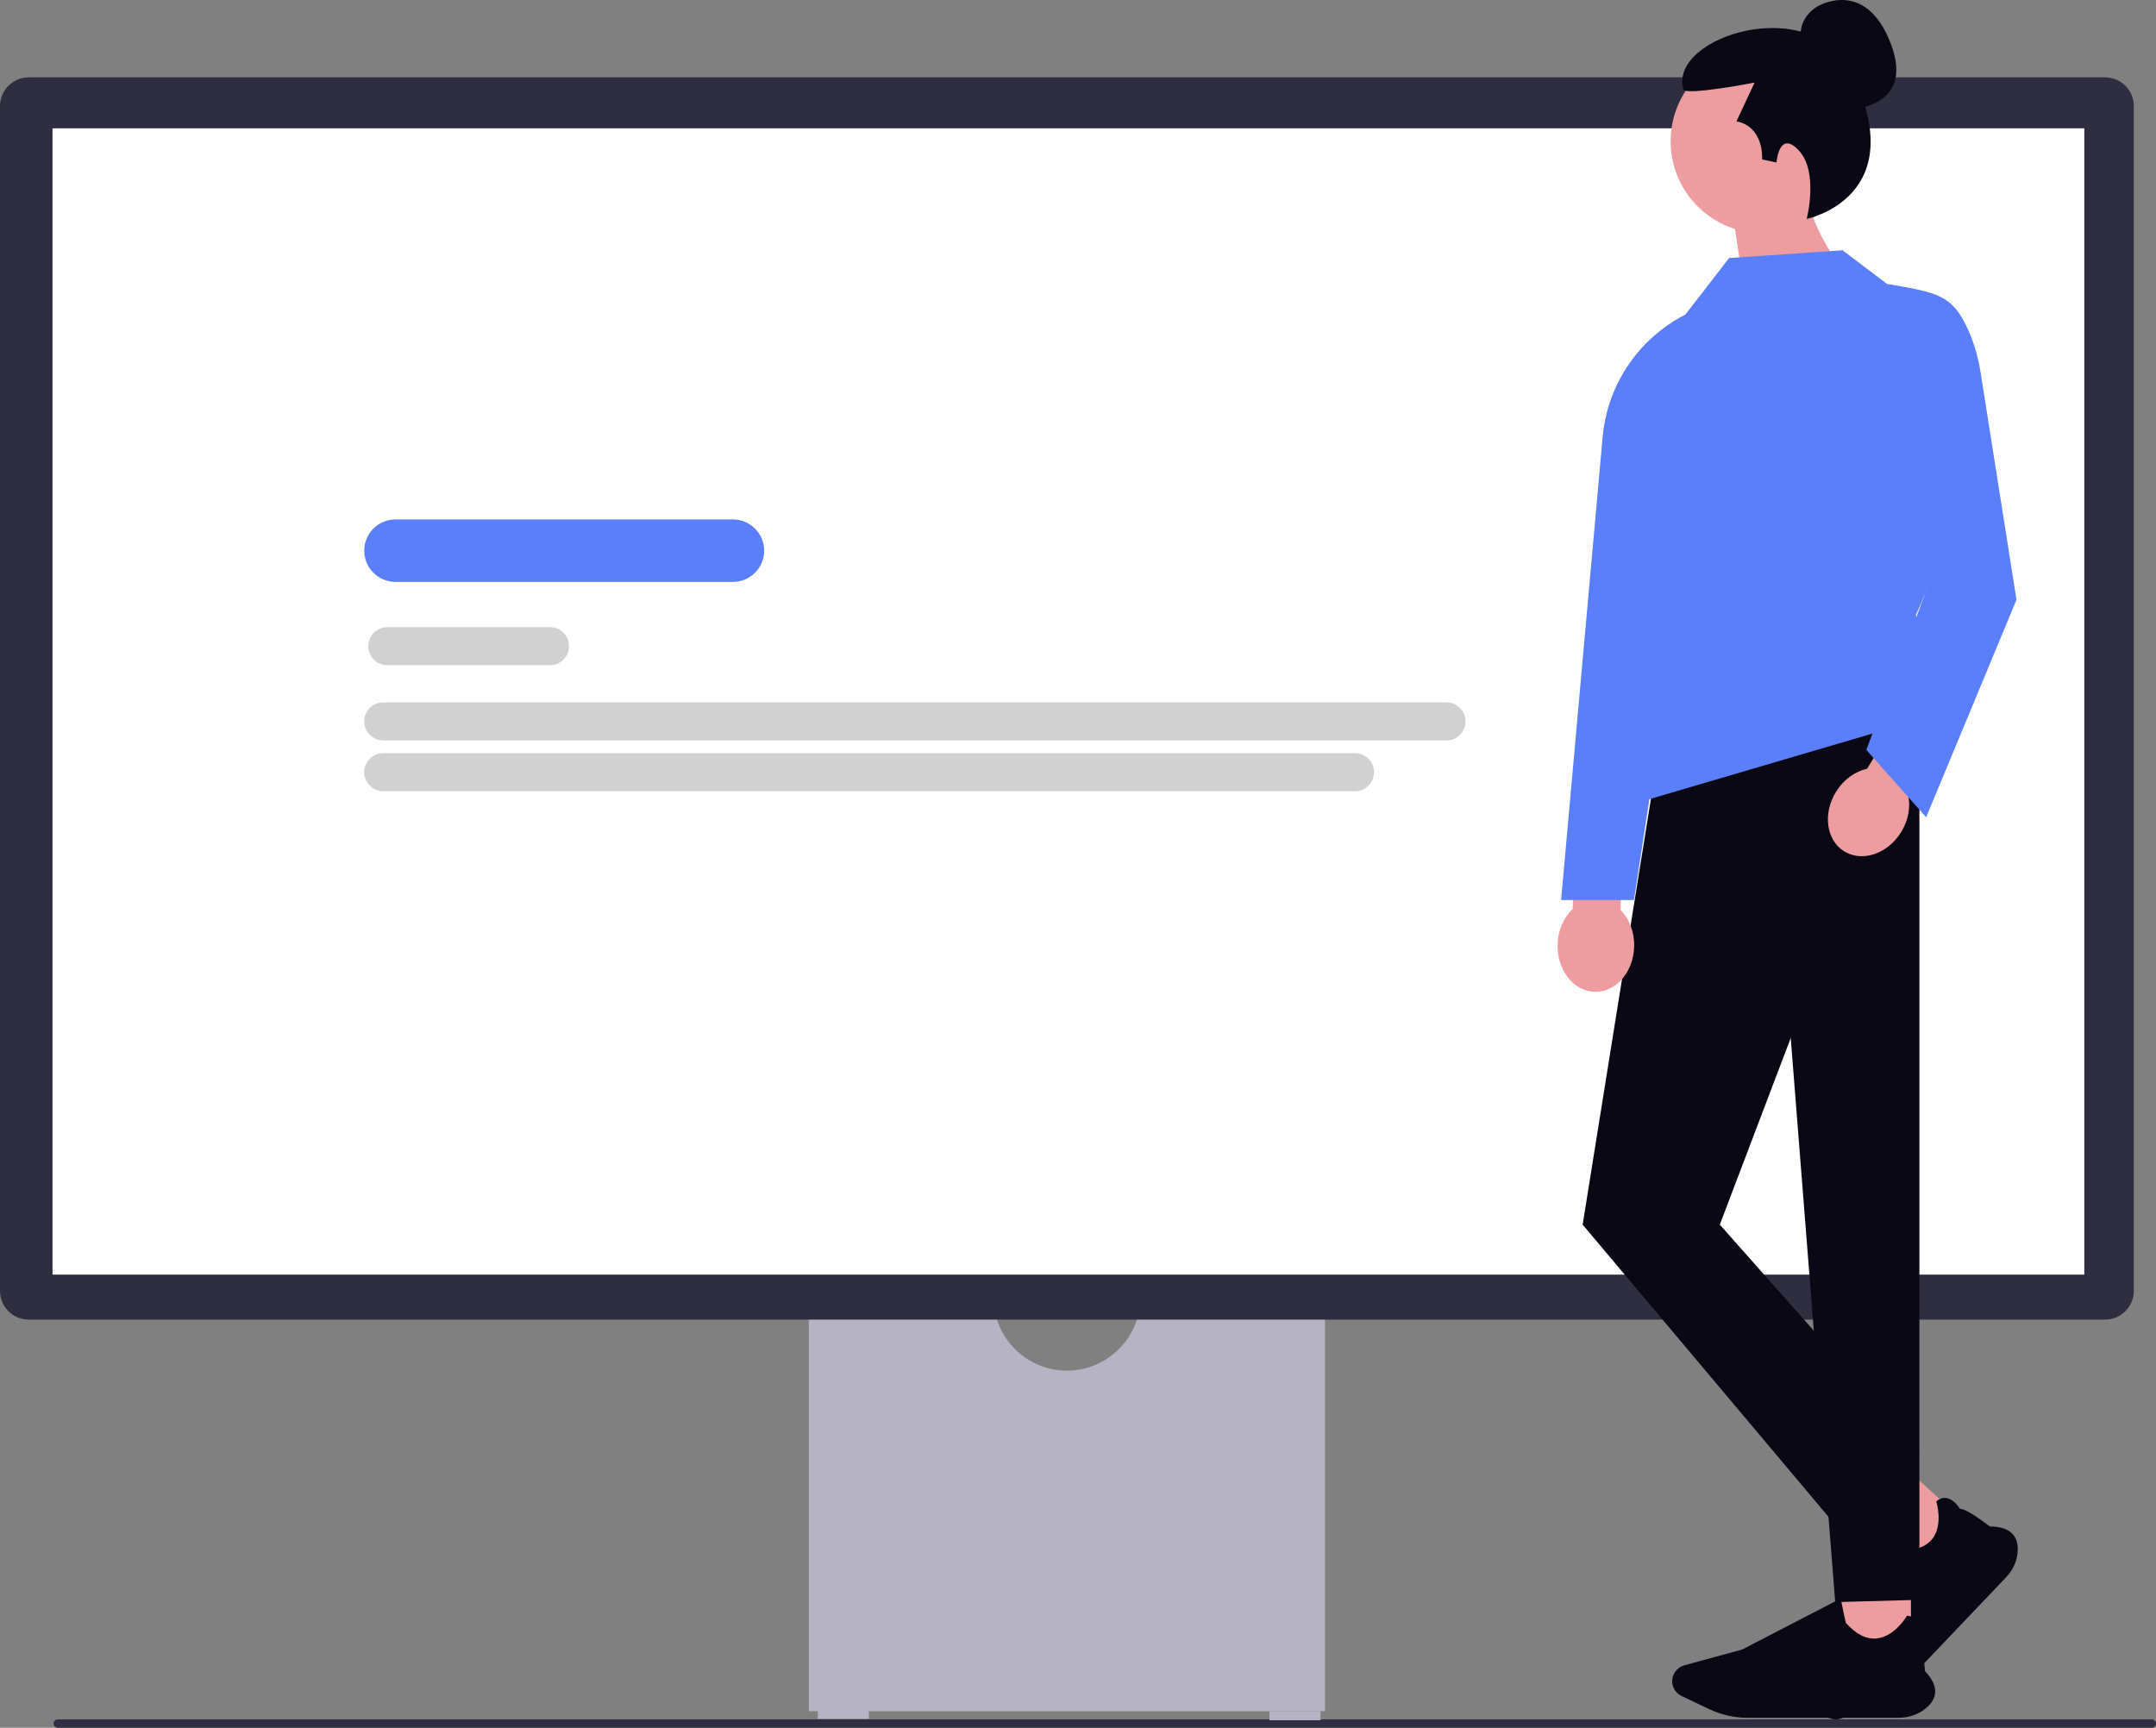
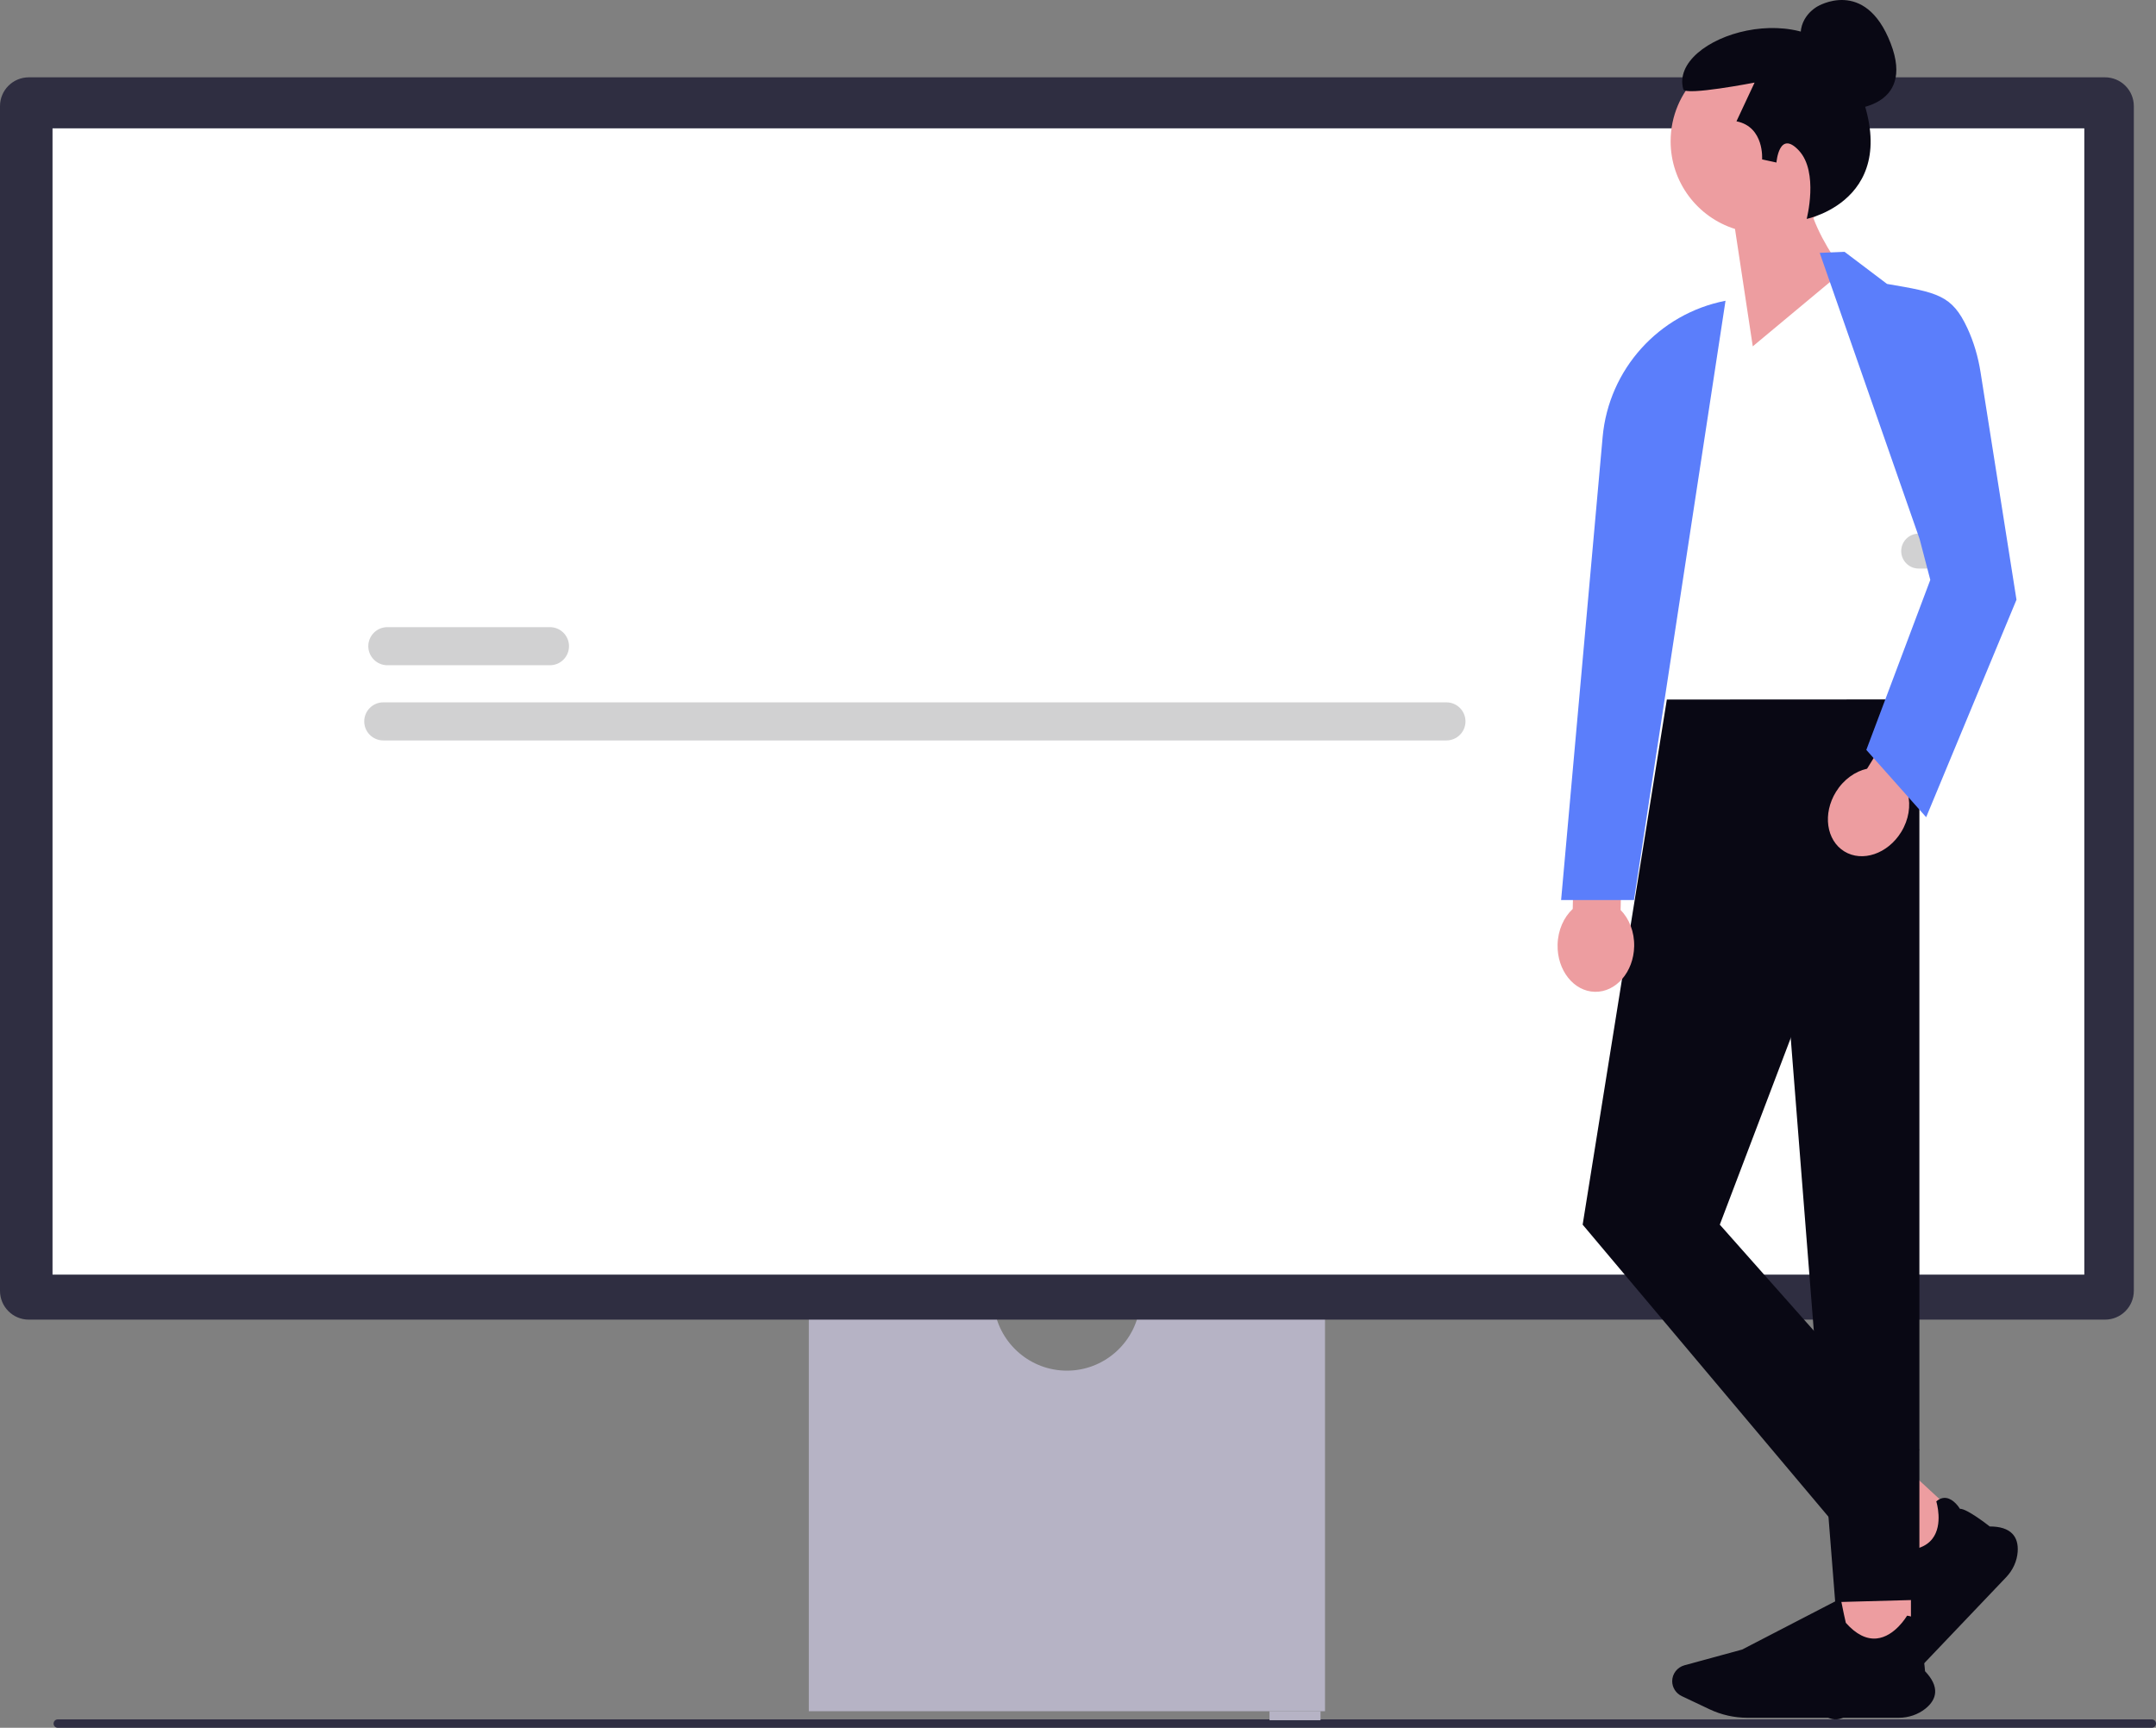
<svg xmlns="http://www.w3.org/2000/svg" width="610.82" height="489.571" viewBox="0 0 610.82 489.571">
  <rect x="0" y="0" width="610.82" height="489.571" fill="#808080" stroke="none" />
  <path d="m15.18,488.381c0,.66.53,1.19,1.19,1.19h593.26c.66,0,1.19-.53,1.19-1.19s-.53-1.19-1.19-1.19H16.37c-.66,0-1.19.53-1.19,1.19Z" fill="#2f2e43" stroke-width="0" />
  <path d="m322.818,370.945c-1.629,9.874-10.221,17.43-20.549,17.43s-18.92-7.556-20.549-17.43h-52.573v113.935h146.245v-113.935h-52.573l0-0Z" fill="#b6b3c5" stroke-width="0" />
-   <rect x="231.697" y="484.455" width="14.454" height="2.551" fill="#b6b3c5" stroke-width="0" />
  <rect x="359.662" y="484.881" width="14.454" height="2.551" fill="#b6b3c5" stroke-width="0" />
  <path d="m596.385,373.921H8.153c-4.496,0-8.153-3.658-8.153-8.153V30.064c0-4.495,3.657-8.153,8.153-8.153h588.232c4.496,0,8.153,3.658,8.153,8.153v335.703c0,4.495-3.658,8.153-8.153,8.153v-0Z" fill="#2f2e41" stroke-width="0" />
  <rect x="14.88" y="36.366" width="575.629" height="324.801" fill="#fff" stroke-width="0" />
-   <path d="m522.121,161.103h-31.409c-2.729,0-4.95-2.22-4.95-4.95s2.22-4.95,4.95-4.95h31.409c2.729,0,4.95,2.22,4.95,4.95s-2.22,4.95-4.95,4.95Z" fill="#d1d1d2" stroke-width="0" />
  <path d="m558.242,161.103h-14.658c-2.729,0-4.95-2.22-4.95-4.95s2.22-4.95,4.95-4.95h14.658c2.729,0,4.95,2.22,4.95,4.95s-2.22,4.95-4.95,4.95Z" fill="#d1d1d2" stroke-width="0" />
-   <path d="m207.647,164.883h-95.604c-4.88,0-8.851-3.971-8.851-8.851s3.97-8.851,8.851-8.851h95.604c4.881,0,8.851,3.971,8.851,8.851s-3.97,8.851-8.851,8.851Z" fill="#5b7efb" stroke-width="0" />
  <path d="m155.813,188.496h-46.074c-2.975,0-5.395-2.42-5.395-5.395,0-2.975,2.42-5.396,5.395-5.396h46.074c2.975,0,5.395,2.42,5.395,5.396,0,2.975-2.42,5.395-5.395,5.395Z" fill="#d1d1d2" stroke-width="0" />
  <path d="m409.797,209.805H108.587c-2.975,0-5.395-2.42-5.395-5.396s2.42-5.396,5.395-5.396h301.209c2.975,0,5.395,2.42,5.395,5.396s-2.42,5.396-5.395,5.396Z" fill="#d1d1d2" stroke-width="0" />
-   <path d="m383.88,224.203H108.587c-2.975,0-5.395-2.42-5.395-5.396,0-2.975,2.42-5.395,5.395-5.395h275.293c2.975,0,5.395,2.42,5.395,5.395,0,2.975-2.42,5.396-5.395,5.396Z" fill="#d1d1d2" stroke-width="0" />
  <polygon points="557.342 432.037 543.525 446.546 528.799 432.933 542.616 418.424 557.342 432.037" fill="#ed9da0" stroke-width="0" />
  <path d="m568.378,446.897l-29.37,30.839c-2.51,2.636-5.646,4.718-9.067,6.022l-8.188,3.121c-1.693.645-3.642.272-4.966-.952-1.552-1.435-1.945-3.734-.956-5.591l7.876-14.774,8.405-29.962.091.056c2.286,1.408,5.754,3.521,6.001,3.61,4.352.154,7.468-.94,9.261-3.253,3.128-4.033,1.144-10.471,1.123-10.536l-.016-.049.04-.034c.912-.779,1.872-1.09,2.855-.926,2.086.349,3.578,2.691,3.796,3.052,1.957-.082,7.967,4.624,8.45,5.006,2.95-.008,5.113.692,6.428,2.08,1.15,1.213,1.65,2.936,1.488,5.119-.195,2.627-1.351,5.174-3.253,7.172l0-0Z" fill="#090814" stroke-width="0" />
  <rect x="521.198" y="448.741" width="20.193" height="19.895" fill="#ed9da0" stroke-width="0" />
  <path d="m537.944,486.733h-42.923c-3.669,0-7.355-.828-10.662-2.394l-7.913-3.748c-1.636-.775-2.693-2.431-2.693-4.22,0-2.097,1.433-3.953,3.485-4.512l16.325-4.451,27.928-14.463.021.104c.522,2.606,1.332,6.543,1.434,6.782,2.864,3.233,5.806,4.722,8.745,4.429,5.126-.512,8.533-6.343,8.567-6.402l.026-.045.052.005c1.2.122,2.088.599,2.639,1.418,1.169,1.737.456,4.412.339,4.816,1.4,1.35,2.029,8.888,2.077,9.497,2.025,2.114,2.987,4.147,2.859,6.042-.111,1.656-1.044,3.195-2.771,4.572-2.078,1.657-4.754,2.57-7.535,2.57Z" fill="#090814" stroke-width="0" />
  <polygon points="543.788 198.181 472.235 198.216 448.384 347.007 519.937 432.051 543.788 410.79 487.241 347.007 543.788 198.181" fill="#090814" stroke-width="0" />
  <polygon points="501.496 220.115 543.788 198.181 543.788 453.312 519.937 453.967 501.496 220.115" fill="#090814" stroke-width="0" />
  <path d="m459.133,257.848l.504-23.225-13.56-.294-.504,23.225c-2.53,2.349-4.2,5.998-4.29,10.135-.157,7.24,4.573,13.214,10.564,13.344s10.976-5.633,11.133-12.873c.09-4.138-1.421-7.856-3.846-10.312v-0Z" fill="#ed9da0" stroke-width="0" />
  <path d="m523.436,31.03s19.465-.042,12.194-18.798-20.812-10.358-20.812-10.358c0,0-5.705,3.014-4.529,9.737" fill="#090814" stroke-width="0" />
  <path d="m525.384,40.027c0-14.38-11.657-26.038-26.038-26.038s-26.038,11.657-26.038,26.038c0,11.662,7.668,21.533,18.237,24.847l5.034,33.266,25.66-21.384s-5.544-7.061-8.516-15.022c7.026-4.663,11.661-12.642,11.661-21.707Z" fill="#ed9da0" stroke-width="0" />
  <path d="m511.856,62.022s3.458-13.257-2.196-19.352c-5.641-6.082-6.37,3.381-6.37,3.381l-4.07-.885s.708-9.202-7.256-10.795l5.132-10.972s-19.648,3.815-20.19,1.912c-4.261-14.974,36.39-27.765,47.62-4.92,17.466,35.53-12.671,41.632-12.671,41.632h-0Z" fill="#090814" stroke-width="0" />
  <path d="m488.858,85.218h-0c-18.903,3.694-33.092,19.433-34.813,38.617l-11.766,131.195h20.648l25.931-169.812v-0Z" fill="#5b7efb" stroke-width="0" />
-   <polyline points="469.334 189.746 466.119 226.789 553.408 201.116 542.772 174.342 562.578 128.863 522.148 70.914 489.873 73.115 477.403 89.253" fill="#5b7efb" stroke-width="0" />
  <path d="m540.519,224.925l12.175-19.784-11.552-7.109-12.175,19.784c-3.37.748-6.656,3.052-8.825,6.577-3.795,6.167-2.734,13.712,2.37,16.853,5.104,3.141,12.318.687,16.113-5.48,2.169-3.525,2.745-7.496,1.894-10.842h0Z" fill="#ed9da0" stroke-width="0" />
  <path d="m515.547,71.648l7.038-.292,12.033,9.094c14.259,2.432,18.394,3.113,22.763,12.532,1.836,3.958,3.053,8.174,3.733,12.483l10.18,64.475-25.588,61.616-16.956-19.072,18.126-48.173-3.011-11.523" fill="#5b7efb" stroke-width="0" />
</svg>